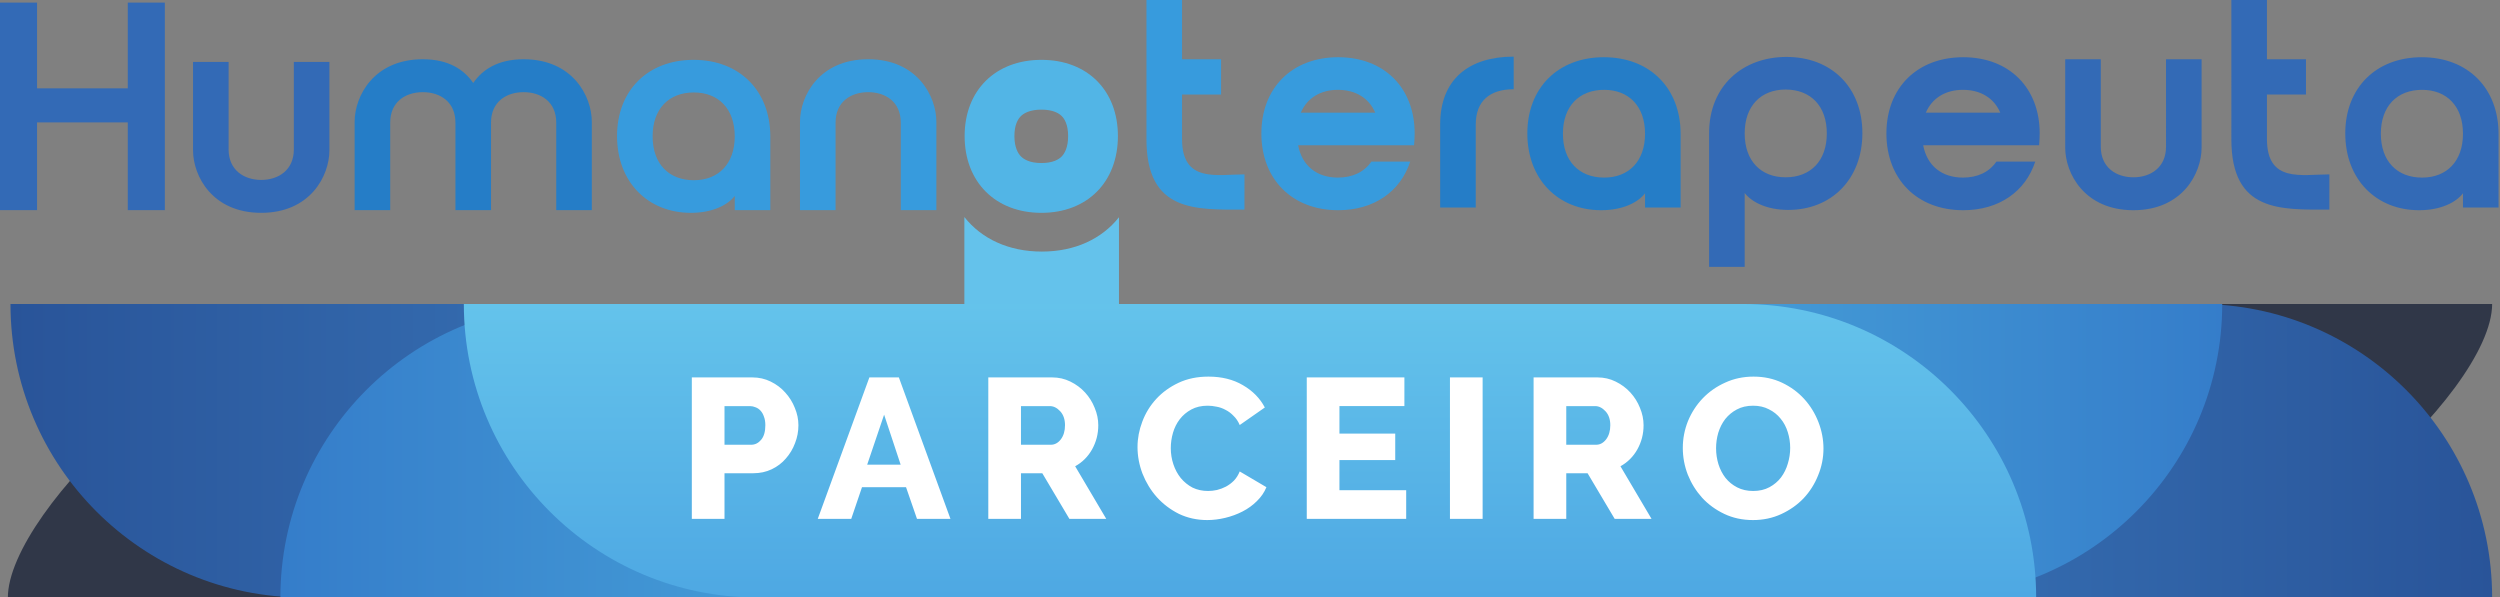
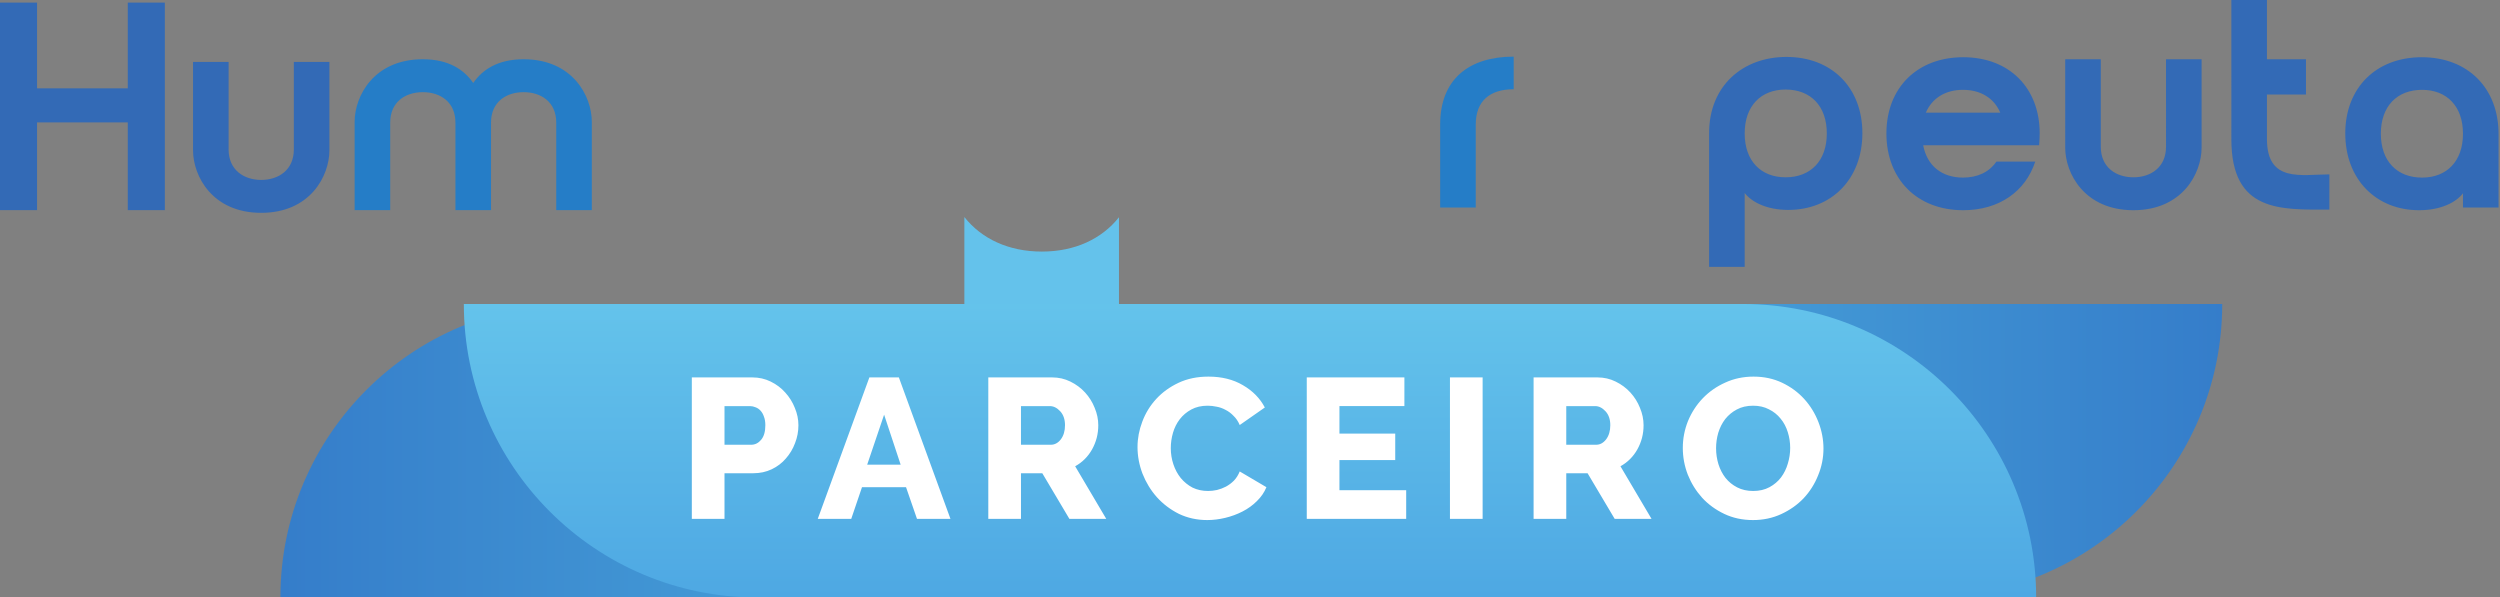
<svg xmlns="http://www.w3.org/2000/svg" width="954" height="228" fill="none">
  <rect width="100%" height="100%" fill="#808080" stroke="none" />
-   <path fill="#303748" d="M3 228h800c63.682 0 148-78 148-112H147C82.594 116 3 195 3 228Z" />
-   <path fill="url(#a)" d="M4 116c0 61.856 50.144 112 112 112h835c0-61.856-50.144-112-112-112H4Z" />
  <path fill="url(#b)" d="M107 228c0-61.856 50.144-112 112-112h629c0 61.856-50.144 112-112 112H107Z" />
  <path fill="url(#c)" d="M177 116c0 61.856 50.144 112 112 112h488c0-61.856-50.144-112-112-112H177Z" />
  <path fill="#fff" d="M668.921 198.456c-4.004 0-7.654-.785-10.948-2.357-3.295-1.571-6.108-3.624-8.44-6.158-2.331-2.585-4.156-5.525-5.474-8.82-1.267-3.294-1.901-6.69-1.901-10.188 0-3.548.659-6.969 1.977-10.264 1.369-3.294 3.244-6.183 5.626-8.667 2.433-2.534 5.297-4.536 8.592-6.006 3.294-1.521 6.893-2.281 10.796-2.281 4.004 0 7.654.785 10.948 2.357 3.295 1.571 6.108 3.649 8.44 6.234 2.331 2.585 4.131 5.525 5.398 8.82 1.267 3.294 1.901 6.64 1.901 10.036 0 3.548-.685 6.969-2.053 10.264-1.318 3.294-3.168 6.209-5.55 8.743-2.383 2.484-5.221 4.486-8.516 6.006-3.294 1.521-6.893 2.281-10.796 2.281Zm-14.066-27.37c0 2.078.304 4.105.913 6.082.608 1.926 1.495 3.649 2.661 5.17 1.216 1.521 2.711 2.737 4.486 3.649 1.774.913 3.801 1.369 6.082 1.369 2.382 0 4.46-.482 6.234-1.445 1.774-.963 3.244-2.204 4.41-3.725 1.166-1.571 2.028-3.32 2.585-5.246.608-1.977.913-3.979.913-6.007 0-2.078-.305-4.08-.913-6.006-.608-1.977-1.52-3.7-2.737-5.17-1.216-1.521-2.712-2.712-4.486-3.573-1.723-.913-3.725-1.369-6.006-1.369-2.382 0-4.46.482-6.235 1.445-1.723.912-3.193 2.129-4.409 3.649-1.166 1.521-2.053 3.269-2.661 5.246-.558 1.926-.837 3.903-.837 5.931ZM585.218 198v-53.981h24.329c2.535 0 4.866.532 6.995 1.596 2.18 1.065 4.055 2.459 5.626 4.182 1.572 1.723 2.788 3.675 3.65 5.854.912 2.18 1.368 4.385 1.368 6.615 0 1.673-.202 3.295-.608 4.866-.405 1.521-.988 2.965-1.749 4.334-.76 1.368-1.698 2.61-2.813 3.725-1.064 1.065-2.281 1.977-3.649 2.737L630.228 198h-14.066l-10.34-17.411h-8.135V198h-12.469Zm12.469-28.283h11.404c1.47 0 2.737-.684 3.802-2.053 1.064-1.419 1.596-3.218 1.596-5.398 0-2.23-.608-4.004-1.824-5.322-1.217-1.318-2.535-1.977-3.954-1.977h-11.024v14.75ZM553.3 198v-53.981h12.469V198H553.3ZM536.601 187.052V198h-37.939v-53.981h37.255v10.948h-24.786v10.492h21.289v10.112h-21.289v11.481h25.47ZM434.077 170.553c0-3.244.608-6.462 1.824-9.655 1.217-3.244 2.991-6.134 5.323-8.668 2.331-2.534 5.17-4.587 8.515-6.158 3.345-1.572 7.147-2.357 11.404-2.357 5.069 0 9.453 1.089 13.154 3.269 3.75 2.18 6.538 5.018 8.363 8.515l-9.58 6.691c-.608-1.419-1.394-2.585-2.357-3.497-.912-.963-1.926-1.724-3.041-2.281-1.115-.609-2.256-1.014-3.421-1.217-1.166-.253-2.307-.38-3.422-.38-2.382 0-4.46.482-6.234 1.445-1.774.963-3.244 2.205-4.41 3.725-1.166 1.521-2.027 3.244-2.585 5.17-.557 1.926-.836 3.878-.836 5.854 0 2.129.329 4.182.988 6.159.659 1.977 1.597 3.725 2.813 5.246 1.267 1.521 2.763 2.737 4.486 3.649 1.774.862 3.751 1.293 5.93 1.293 1.115 0 2.256-.127 3.422-.38 1.216-.304 2.357-.735 3.421-1.293 1.115-.608 2.129-1.368 3.041-2.281.913-.963 1.648-2.128 2.205-3.497l10.188 6.006c-.811 1.977-2.027 3.751-3.649 5.322-1.572 1.572-3.396 2.89-5.474 3.954-2.079 1.064-4.283 1.875-6.615 2.433-2.332.558-4.613.836-6.843.836-3.903 0-7.501-.785-10.796-2.357-3.244-1.622-6.057-3.75-8.439-6.386-2.332-2.636-4.157-5.626-5.475-8.972-1.267-3.345-1.9-6.741-1.9-10.188ZM377.136 198v-53.981h24.33c2.534 0 4.866.532 6.995 1.596 2.179 1.065 4.054 2.459 5.626 4.182 1.571 1.723 2.788 3.675 3.649 5.854.913 2.18 1.369 4.385 1.369 6.615 0 1.673-.203 3.295-.608 4.866-.406 1.521-.989 2.965-1.749 4.334-.76 1.368-1.698 2.61-2.813 3.725-1.065 1.065-2.281 1.977-3.65 2.737L422.146 198H408.08l-10.34-17.411h-8.135V198h-12.469Zm12.469-28.283h11.405c1.47 0 2.737-.684 3.801-2.053 1.065-1.419 1.597-3.218 1.597-5.398 0-2.23-.609-4.004-1.825-5.322-1.216-1.318-2.534-1.977-3.954-1.977h-11.024v14.75ZM331.752 144.019h11.253L362.696 198h-12.773l-4.181-12.089h-16.803L324.833 198H312.06l19.692-53.981Zm11.937 33.301-6.311-19.084-6.462 19.084h12.773ZM264 198v-53.981h23.037c2.585 0 4.942.532 7.071 1.596 2.179 1.065 4.029 2.459 5.55 4.182 1.571 1.723 2.788 3.675 3.65 5.854.912 2.18 1.368 4.385 1.368 6.615 0 2.382-.431 4.663-1.292 6.843-.811 2.179-1.977 4.131-3.498 5.854-1.47 1.723-3.269 3.092-5.398 4.106-2.129 1.013-4.486 1.52-7.071 1.52h-10.948V198H264Zm12.469-28.283h10.188c1.47 0 2.737-.634 3.801-1.901 1.065-1.267 1.597-3.117 1.597-5.55 0-1.267-.177-2.357-.532-3.269-.304-.913-.735-1.673-1.293-2.281-.557-.608-1.191-1.039-1.9-1.293-.71-.304-1.42-.456-2.129-.456h-9.732v14.75Z" />
  <path fill="#64C2EB" d="M368 82.825c6.597 8.319 16.912 13.175 29.573 13.175 12.622 0 22.868-4.827 29.427-13.101V116h-59V82.825Z" />
  <path fill="#336AB6" fill-rule="evenodd" d="M99.681 81.216c-18.667 0-26.021-14.029-26.021-23.872V23.628h13.576v33.376c0 7.92 5.884 11.654 12.445 11.654 6.563 0 12.446-3.734 12.446-11.654V23.628h13.577v33.716c0 9.843-7.354 23.872-26.023 23.872ZM48.763 46.709h-34.62v33.489H0V1h14.143v32.698h34.62V1h14.143v79.198H48.763V46.709ZM939.873 79.198v-5.431c-2.715 3.508-8.486 6.449-16.745 6.449-16.405 0-28.171-11.766-28.171-29.303 0-17.424 11.766-29.077 29.189-29.077 17.537 0 29.304 11.767 29.304 29.303v28.059h-13.577ZM924.26 34.281c-9.504 0-15.727 6.223-15.727 16.745 0 10.522 6.223 16.745 15.727 16.745 9.39 0 15.613-6.223 15.613-16.745 0-10.522-6.223-16.745-15.613-16.745Zm-72.77 18.895V0h13.577v22.628h14.899v13.446h-14.899v16.989c0 16.796 13.187 13.482 23.822 13.482V79.99c-18.555 0-37.399 1.109-37.399-26.814Zm-37.384 27.04c-18.669 0-26.022-14.029-26.022-23.872V22.628h13.576v33.376c0 7.92 5.884 11.654 12.446 11.654 6.562 0 12.445-3.734 12.445-11.654V22.628h13.577v33.716c0 9.843-7.355 23.872-26.022 23.872ZM682.401 80.103c-8.146 0-13.916-2.941-16.631-6.449v28.172h-13.577V50.8c0-18.216 13.011-29.077 29.53-29.077 17.197 0 28.963 11.653 28.963 29.077 0 17.536-11.766 29.303-28.285 29.303Zm-16.631-29.19c0-10.522 6.223-16.745 15.613-16.745 9.504 0 15.727 6.223 15.727 16.745 0 10.522-6.223 16.745-15.727 16.745-9.39 0-15.613-6.223-15.613-16.745ZM733.885 55.438c1.471 7.807 7.128 12.333 15.161 12.333 5.657 0 10.069-2.15 12.784-6.11h14.822c-3.734 11.427-13.803 18.555-27.493 18.555-17.537 0-29.304-11.766-29.304-29.303 0-17.424 11.767-29.077 29.304-29.077s29.19 11.653 29.19 29.077c0 1.584-.113 3.055-.227 4.525h-44.237Zm1.018-12.445c2.376-5.544 7.467-8.712 14.143-8.712 6.788 0 11.879 3.168 14.255 8.712h-28.398Z" clip-rule="evenodd" />
  <path fill="#257DC7" d="M212.26 46.822v33.376h13.577v-33.716c0-9.843-7.354-23.872-26.022-23.872-9.843 0-15.727 3.96-19.234 9.051-3.507-5.091-9.39-9.051-19.234-9.051-18.668 0-26.022 14.029-26.022 23.872v33.716h13.577v-33.376c0-8.033 5.883-11.654 12.445-11.654s12.445 3.621 12.445 11.654v33.376h13.577v-33.376c0-8.033 5.884-11.654 12.446-11.654 6.562 0 12.445 3.621 12.445 11.654ZM563.145 79.198v-31.679c0-9.051 5.431-13.464 14.482-13.464v-12.445c-17.197 0-28.059 8.712-28.059 25.909v31.679h13.577Z" />
-   <path fill="#257DC7" fill-rule="evenodd" d="M627.75 73.767c-2.715 3.508-8.485 6.449-16.745 6.449-16.405 0-28.171-11.766-28.171-29.303 0-17.424 11.766-29.077 29.19-29.077 17.536 0 29.303 11.767 29.303 29.303v28.059H627.75v-5.431Zm-31.34-22.741c0-10.522 6.223-16.745 15.726-16.745 9.391 0 15.614 6.223 15.614 16.745 0 10.522-6.223 16.745-15.614 16.745-9.503 0-15.726-6.223-15.726-16.745Z" clip-rule="evenodd" />
-   <path fill="#379BDD" fill-rule="evenodd" d="M264.651 22.836c-17.423 0-29.19 11.653-29.19 29.077 0 17.537 11.767 29.303 28.171 29.303 8.26 0 14.03-2.941 16.746-6.449v5.431h13.576v-28.059c0-17.536-11.766-29.303-29.303-29.303Zm15.727 29.19c0 10.522-6.223 16.745-15.614 16.745-9.504 0-15.726-6.223-15.726-16.745 0-10.522 6.222-16.745 15.726-16.745 9.391 0 15.614 6.223 15.614 16.745ZM331.295 22.61c-18.668 0-26.022 14.029-26.022 23.872v33.716h13.577v-33.376c0-8.033 5.883-11.654 12.445-11.654s12.445 3.621 12.445 11.654v33.376h13.577v-33.716c0-9.843-7.354-23.872-26.022-23.872ZM496.387 42.993c2.377-5.544 7.468-8.712 14.144-8.712 6.788 0 11.879 3.168 14.255 8.712h-28.399Zm14.144 24.778c-8.033 0-13.69-4.526-15.161-12.333h44.237c.113-1.47.227-2.941.227-4.525 0-17.424-11.654-29.077-29.191-29.077-17.536 0-29.303 11.653-29.303 29.077 0 17.537 11.767 29.303 29.303 29.303 13.69 0 23.76-7.128 27.494-18.555h-14.822c-2.715 3.96-7.128 6.11-12.784 6.11ZM474.889 66.545c-10.635 0-23.821 3.314-23.821-13.482V36.074h14.897V22.628h-14.897V0H437.49v53.176c0 27.923 18.844 26.814 37.399 26.814V66.545Z" clip-rule="evenodd" />
-   <path fill="#52B5E6" fill-rule="evenodd" d="M389.61 59.705c1.111 1.11 3.374 2.51 7.794 2.51 4.413 0 6.626-1.394 7.699-2.473 1.085-1.09 2.491-3.357 2.491-7.83 0-4.377-1.38-6.566-2.435-7.619-1.059-1.056-3.288-2.458-7.755-2.458-4.474 0-6.753 1.408-7.849 2.495-1.082 1.073-2.455 3.258-2.455 7.582 0 4.42 1.4 6.682 2.51 7.793Zm7.794 21.511c-17.537 0-29.304-11.766-29.304-29.303 0-17.424 11.767-29.077 29.304-29.077 17.536 0 29.19 11.653 29.19 29.077 0 17.537-11.654 29.303-29.19 29.303Z" clip-rule="evenodd" />
  <defs>
    <linearGradient id="a" x1="4" x2="951.664" y1="172" y2="172" gradientUnits="userSpaceOnUse">
      <stop stop-color="#295499" />
      <stop offset=".333" stop-color="#3B7ABD" />
      <stop offset=".667" stop-color="#3B7ABD" />
      <stop offset="1" stop-color="#295499" />
    </linearGradient>
    <linearGradient id="b" x1="107" x2="848.519" y1="172" y2="172" gradientUnits="userSpaceOnUse">
      <stop stop-color="#357DCA" />
      <stop offset=".333" stop-color="#49A5DA" />
      <stop offset=".667" stop-color="#49A5DA" />
      <stop offset="1" stop-color="#357DCA" />
    </linearGradient>
    <linearGradient id="c" x1="477" x2="477" y1="116" y2="228" gradientUnits="userSpaceOnUse">
      <stop stop-color="#64C3EB" />
      <stop offset="1" stop-color="#4EA8E3" />
    </linearGradient>
  </defs>
</svg>